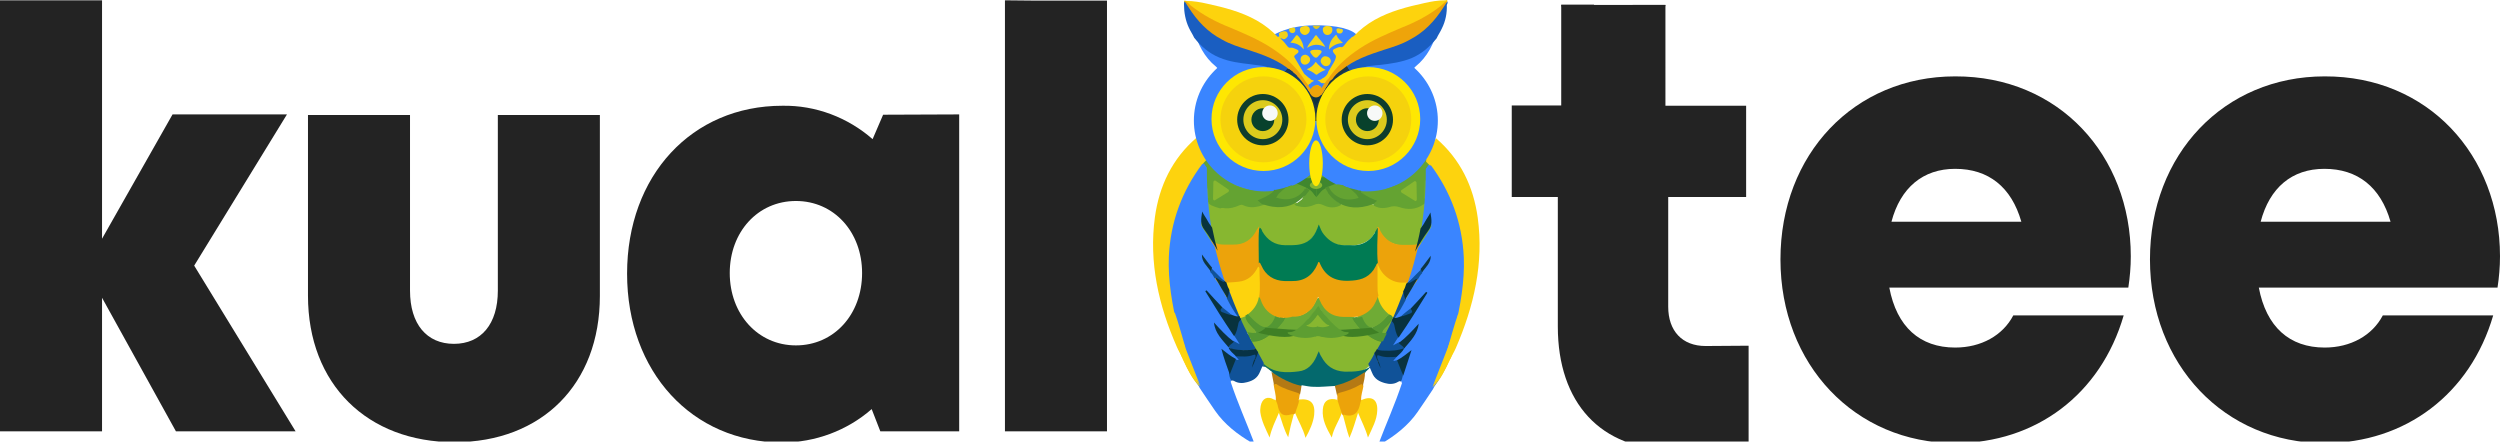
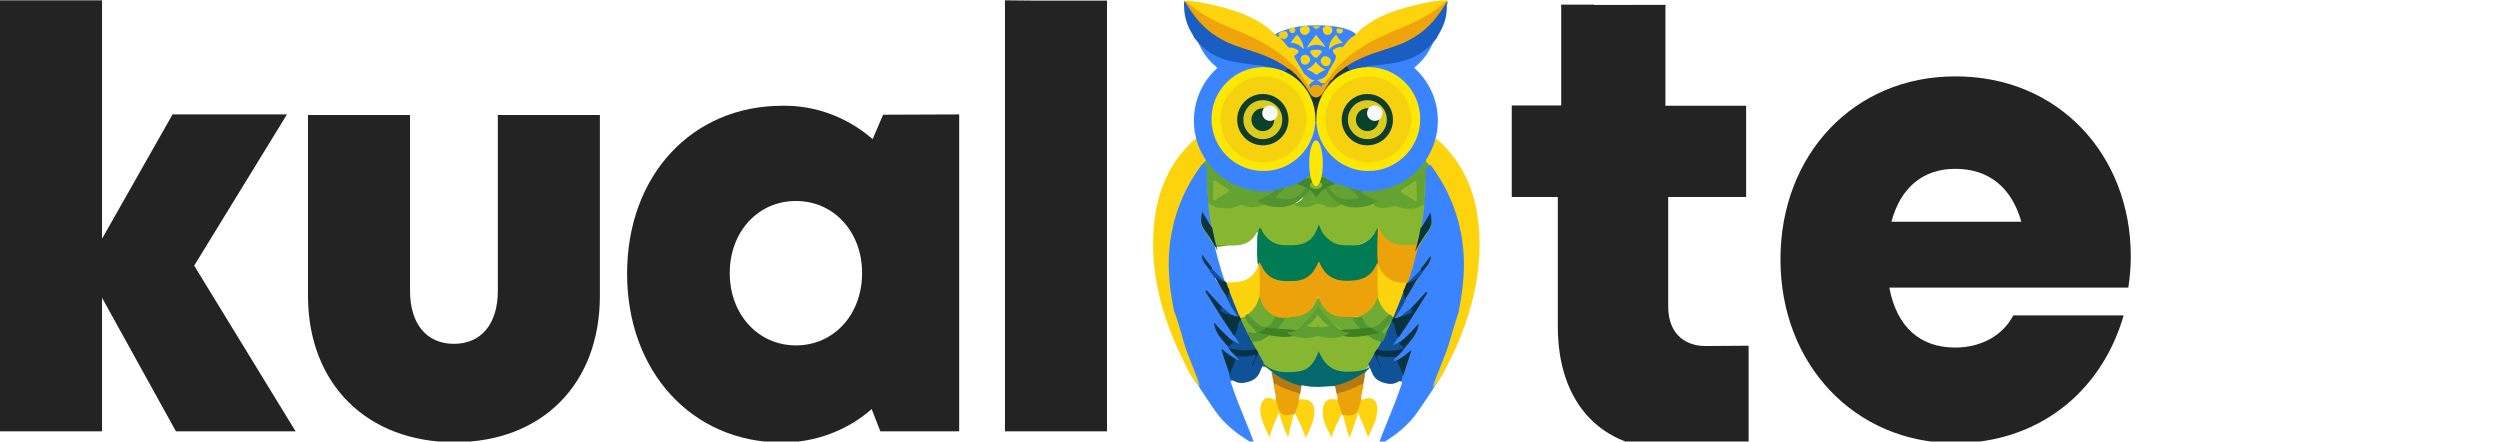
<svg xmlns="http://www.w3.org/2000/svg" version="1.1" id="Layer_1" x="0px" y="0px" viewBox="0 0 808.5 142.8" style="enable-background:new 0 0 808.5 142.8;" xml:space="preserve">
  <style type="text/css">
	.st0{fill:#64A332;}
	.st1{fill:#87B730;}
	.st2{fill:#40872E;}
	.st3{fill:#6DAA35;}
	.st4{fill:#79AF33;}
	.st5{fill:#105298;}
	.st6{fill:#04696D;}
	.st7{fill:#FDD40F;}
	.st8{fill:#ECA30A;}
	.st9{fill:#FDD50E;}
	.st10{fill:#51932F;}
	.st11{fill:#B57914;}
	.st12{fill:#B37914;}
	.st13{fill:#71AD33;}
	.st14{fill:#71AC33;}
	.st15{fill:#68A432;}
	.st16{fill:#62A131;}
	.st17{fill:#ECA30B;}
	.st18{fill:#509530;}
	.st19{fill:#77AE36;}
	.st20{fill:#FDD30D;}
	.st21{fill:#6FAB35;}
	.st22{fill:#007B53;}
	.st23{fill:#71AB33;}
	.st24{fill:#519730;}
	.st25{fill:#539733;}
	.st26{fill:#EDCA1E;}
	.st27{fill:#3A85FF;}
	.st28{fill:#FDD30E;}
	.st29{fill:#08343D;}
	.st30{fill:#08323E;}
	.st31{fill:#073245;}
	.st32{fill:#0B323F;}
	.st33{fill:#0A3340;}
	.st34{fill:#09323F;}
	.st35{fill:#0E3640;}
	.st36{fill:#1F3742;}
	.st37{fill:#1A5EC1;}
	.st38{fill:#EEA40A;}
	.st39{fill:#113C65;}
	.st40{fill:#0F3340;}
	.st41{fill:#FEE702;}
	.st42{fill:#F5D20D;}
	.st43{fill:#FAD110;}
	.st44{fill:#F8D714;}
	.st45{fill:#F6D619;}
	.st46{fill:#F3D416;}
	.st47{fill:#F5D915;}
	.st48{fill:#F6D612;}
	.st49{fill:#F8D514;}
	.st50{fill:#F9D515;}
	.st51{fill:#F7D612;}
	.st52{fill:#F8D617;}
	.st53{fill:#EFD11B;}
	.st54{fill:#DEB61A;}
	.st55{fill:#ECD417;}
	.st56{fill:#EFD618;}
	.st57{fill:#DBC521;}
	.st58{fill:#EDA30C;}
	.st59{fill:#3F8025;}
	.st60{fill:#5D9E32;}
	.st61{fill:#519231;}
	.st62{fill:#0E3D2D;}
	.st63{fill:#DCCB1C;}
	.st64{fill:#08412C;}
	.st65{fill:#F7F9F8;}
	.st66{fill:#232323;}
</style>
  <g>
    <polygon class="st0" points="434.6,65.7 433.8,66.2 432.6,66.2 432.6,65.4 434.8,65.4  " />
    <path class="st1" d="M437.7,68.4l4.7-3.3l1.4,0.9c0,0,0.3,0.3,0.5,0.4c0.3,0.1-0.9,0.7-0.9,0.7L437.7,68.4z" />
    <polygon class="st0" points="417.8,58.7 419.6,61.3 416.8,62 415.9,60.8 415.9,59  " />
    <polyline class="st0" points="420.9,60.8 421,60.8 422.9,59.6 430.6,60 430.8,62 427.1,64.6 422,63.3  " />
    <polygon class="st0" points="429.2,64.6 427.1,62.8 424.2,60.8 421.6,64.6 422.5,65.7  " />
    <polygon class="st0" points="433,56.1 433.3,62.5 413.9,60 420.3,55.6 420.8,50.7 428.8,51  " />
    <g>
      <path class="st2" d="M418.4,59.1c0,0,4.7,1.4,5.9,3c1.2,1.6,1.4,1.7,1.4,1.7V57h-5L418.4,59.1z" />
      <path class="st2" d="M433,59.1c0,0-4.7,1.4-5.9,3c-1.2,1.4-1.4,1.7-1.4,1.7V57h5L433,59.1z" />
      <ellipse class="st1" cx="425.6" cy="59.9" rx="2" ry="1.2" />
    </g>
    <polygon class="st1" points="441.5,69.3 440.6,66.5 434.6,65.7 433.5,66.3 437.9,69.3  " />
    <polyline class="st1" points="423.7,111.8 437.3,111.1 436.7,105.5 429.2,102.5 422.2,103.1 417.1,106.5 417.5,111.8 423.3,111.8     " />
-     <polygon class="st3" points="417.4,104.8 422.2,103.1 432.9,104.6 435.5,106.5 432.9,107.4 420.1,107.1 417.6,106.7  " />
    <polygon class="st4" points="405.9,105.6 403,107.1 403.8,108.5 406.1,108.5 406.2,106.9  " />
    <path class="st0" d="M386.6,47.7c0,0-5.1,9.6-1.2,25.6c4.1,16,27.5-2.4,27.5-2.4L386.6,47.7z" />
    <path class="st0" d="M462.9,46.9l-22.2,19.7c0.4-0.1,0.8-0.3,1.2-0.4c0.5-0.1,1.1-0.4,1.6-0.4c0.1,0,0.3,0,0.3,0.1   c0.1,0,0.4,0.1,0.4,0.3c0.1,0.3,0,0.4-0.3,0.5c-0.5,0.4-1.1,0.7-1.7,0.8c-0.7,0.1-1.2,0.1-1.8,0.1c-0.3,0-0.4-0.3-0.4-0.4l-3.3,2.9   c0,0,23.4,18.3,27.5,2.4C468.2,56.5,462.9,46.9,462.9,46.9z" />
    <path class="st5" d="M410.9,118.5c-0.8-0.7-1.6-1.3-2.2-2c-0.4,0.4-1.1,0.9-0.8,1.6c0.3,0.7,1.1,0.4,1.6,0.4   C409.9,118.5,410.4,118.5,410.9,118.5z" />
    <path class="st1" d="M408.7,117.7c-0.8-0.8-1.6-1.6-2.5-2.5c-1.6-0.4-2.4-1.7-2.9-3.2c-0.5-0.7-1.1-1.3-1.6-2   c-0.1-0.1-0.1-0.3-0.1-0.4c0.4-0.8,0.9-0.5,1.4-0.4c2.4,0.7,4.5,0,6.4-1.2c0.7-0.3,1.3,0,2,0.1c1.8,0.1,3.5,0.1,5.3,0   c1.7,0.4,3.3,1.2,5.1,1.2c1.2,0,2.2-0.1,3.2-0.7c0.7-0.3,1.2-0.4,1.8-0.1c2.5,1.3,5,0.8,7.5-0.3c0.1,0,0.3-0.1,0.4-0.1   c2.6,0.4,5.4,0.1,8,0.1c2.1,1.1,4.3,2.1,6.8,1.3c0.4-0.1,0.9-0.1,1.1,0.5c-0.3,0.4-0.5,0.8-0.8,1.1c-0.3,1.3-0.9,2.5-2.4,2.9   c-0.8,0.8-1.6,1.6-2.4,2.4c0,1.4-1.3,1.4-2.2,2l0,0c-1.8,1.7-4.1,2.6-6.7,2.4c-1.6-0.1-3.2,0.3-4.6-0.3c-2.5-0.8-4.2-2.6-5.5-5   c-0.9,1.7-2,3.2-3.5,4.2c-1.2,0.7-2.2,1.2-3.7,1.1c-0.9,0-2-0.1-2.9,0c-3,0.4-5.3-0.9-7.5-2.8C408.8,118,408.8,117.8,408.7,117.7z" />
    <path class="st6" d="M408.7,117.7c3.3,3,7.4,2.9,11.3,2.4c2.8-0.3,4.6-2.2,5.8-4.9c0.1-0.4,0.4-0.9,0.7-1.6   c0.3,0.7,0.5,1.3,0.8,1.7c1.6,3,3.9,4.7,7.6,4.9c3,0,5.9,0,8.4-1.7c-0.4,0.7-1.1,1.2-1.6,1.7c-0.4,0.8-0.9,1.4-1.7,1.8   c-2,1.2-4.1,2.1-6.3,2.8c-0.5,0.1-1.2,0.3-1.7,0c-2.4,0.1-4.7,0.4-7.1,0.3c-1.3,0-2.5-0.3-3.8-0.5c-0.4,0.3-0.8,0.4-1.3,0.3   c-2.6-0.7-5.1-1.8-7.4-3.4c-0.4-0.3-0.8-0.8-1.1-1.3c-0.8-0.5-1.3-1.4-2.4-1.7C408.4,118.3,408.7,118,408.7,117.7z" />
    <path class="st7" d="M418.4,134c-0.7,2.5-1.3,4.9-1.8,7.4c-1.4-2.5-2-5.1-3-7.9c-1.2,2.8-2.4,5.1-3,8c-1.3-2.8-2.6-5.3-3-8.1   c-0.1-0.7,0-1.4,0.1-2.1c0.5-2.5,2.2-3.3,4.3-2.1c0.3,0.1,0.4,0.1,0.7,0.3c0.9,0.3,1.1,0.9,1.2,1.7c0.7,2.4,1.1,2.6,3.5,2.4   C417.9,133.5,418.4,133.3,418.4,134z" />
    <path class="st7" d="M440.2,129.4c0.1,0,0.1,0,0.3-0.1c3.2-1.4,5.1,0,4.9,3.5c-0.1,3-1.6,5.6-3,8.7c-0.8-2.9-2.1-5.3-3.2-8   c-0.9,2.8-1.6,5.4-2.8,8.1c-0.9-2.5-1.4-5-2.1-7.4c-0.3-0.8,0.4-0.8,0.8-0.8c2.8,0.1,3-0.1,3.9-2.9   C439.4,130.2,439.4,129.4,440.2,129.4z" />
    <path class="st8" d="M440.2,129.4c-0.3,0.8-0.4,1.7-0.7,2.5c-0.7,2-2.1,2.8-4.2,2.4c-0.3-0.1-0.7-0.4-0.9,0.1   c-0.1-0.1-0.4-0.4-0.5-0.7c-1.3-1.1-2-2.9-1.4-4.3c0-0.4,0-0.9,0-1.3c-0.3-0.8,0.1-1.3,0.9-1.6c2.1-0.7,4.2-1.4,6.3-2.4   c0.9-0.4,1.2-0.1,1.2,0.9C440.7,126.4,440.1,127.8,440.2,129.4z" />
    <path class="st8" d="M418.4,134c-0.3-0.1-0.5-0.1-0.8,0c-2.5,0.8-3.7,0-4.3-2.4c-0.1-0.8-0.4-1.4-0.7-2.2c0.1-1.7-0.5-3.3-0.7-5   c0.1-0.8,0.8-0.7,1.3-0.5c2.1,1.2,4.2,1.8,6.4,2.6c0.5,0.1,0.9,0.5,0.7,1.2c-0.1,0.5-0.1,1.1-0.3,1.6c0.7,1.4,0.1,3.4-1.2,4.5   C418.8,133.7,418.5,133.9,418.4,134z" />
    <path class="st7" d="M418.9,133.7c0.3-1.6,1.2-2.9,1.2-4.5c3.8-0.4,5.3,1.2,4.9,5c-0.3,2.5-1.4,4.9-2.8,7.4   C421.4,138.6,419.9,136.2,418.9,133.7z" />
    <path class="st9" d="M432.5,129.3c0.5,1.4,0.9,2.9,1.4,4.3c-0.9,2.6-2.6,4.9-3.2,7.9c-1.7-3-3.2-5.8-2.9-9.1   C428,129.6,429.8,128.5,432.5,129.3z" />
    <path class="st10" d="M453.2,107.1c-0.5,0.9-1.2,1.8-1.7,2.8c-0.1,0.1-0.4,0.4-0.5,0.5c-0.8-0.3-1.3,0.3-2.1,0.3   c-2.1,0.1-3.9-0.4-5.6-1.7c-0.1-0.9,0.8-0.9,1.3-1.3c-0.3-0.5-1.1-0.8-0.9-1.6c1.7-1.6,3.7-2.8,5.4-4.3c0.1-0.1,0.4-0.1,0.7-0.1   s0.5,0.1,0.8,0.4c0.5,0.8,0.3,1.6-0.1,2.2c-0.7,1.1-1.6,1.8-2.4,2.8c1.4,0.3,2.6,0.1,3.9-0.3C452.2,106.7,452.7,106.4,453.2,107.1z   " />
    <path class="st11" d="M440.7,124.9c-0.1-0.5-0.1-0.9-0.8-0.5c-2,1.2-4.2,2-6.6,2.6c-0.5,0.1-0.9,0.4-0.9,0.9   c-0.3-1.1-0.4-2.1-0.7-3c0.1-0.1,0.4-0.3,0.5-0.3c3.4-0.8,6.4-2.4,9.2-4.3C441.5,121.9,441.1,123.3,440.7,124.9z" />
    <path class="st12" d="M420.4,127.7c-0.1-0.5-0.5-0.5-0.9-0.7c-2.2-0.7-4.3-1.3-6.3-2.5c-0.3-0.3-0.7-0.5-1.2-0.1   c-0.3-1.3-0.5-2.8-0.8-4.1c3,2,6,3.7,9.7,4.5C420.8,125.7,420.6,126.8,420.4,127.7z" />
    <path class="st0" d="M382.8,51.9c2.8,2.8,6.2,4.7,9.7,6.3c-0.4,1.7-1.8,2.6-2.8,3.9c-0.4,0.5-1.1,0.9-1.4,2c2.8-1.7,5,0.3,7.4,0.3   c2.2,0.1,4.5-0.3,6.3-1.6c0.4-0.3,0.8-0.5,0.7-1.1c-0.1-0.7-0.7-0.5-1.1-0.7c-0.4-0.1-0.9-0.1-0.9-0.8c3.9,0.1,7.8-0.1,11.6-1.2   c0.4,0.4,1.2,0.4,1.6,0.8c0.3,1.6-1.1,2.2-1.8,3c-0.7,0.8-1.7,1.4-2.8,1.6c-0.8,0.1-0.9,0.4-0.4,1.1c0.3,0.3,0.4,0.7,0.3,1.1   c-1.7,1.4-3.7,1.4-5.6,1.1c-1.2-0.3-2.2-0.3-3.4,0.1c-2.8,1.1-5.4,0.8-7.9-0.9c-0.7-0.4-1.3-0.4-2-0.1c-0.9,0.5-2,0.7-3,0.5   c-0.9-0.1-1.8,0-2.8,0.4c-1.2-0.9-0.8-2.2-1.2-3.4c0.7-3.7-0.5-7.4-0.5-10.9C382.4,52.8,382.4,52.3,382.8,51.9z" />
    <path class="st0" d="M469.5,52.7c-2.6,2.1-5.5,3.9-8.7,5.4c-0.3,1.2,0.5,2,1.2,2.8c0.8,0.9,1.6,1.6,2.4,2.5c-1.6-0.4-3-0.4-4.5,0.1   c-1.6,0.7-3.2,0.8-4.7,0.5c-1.6-0.1-3.3-0.4-4.6-1.6c-0.3-0.3-0.7-0.7-0.5-1.1c0.1-0.5,0.7-0.4,1.1-0.5c0.5-0.1,1.2,0,1.2-0.8   c-3.8,0-7.6,0.1-11.3-0.9c-0.1-0.1-0.3-0.1-0.4,0c-0.3,0.1-0.5,0.4-0.9,0.5c-1.1,0.3-0.9,0.9-0.4,1.6c0.9,1.1,1.8,2.4,3.2,2.9   c1.2,0.4,2,0.9,1.6,2.1l0,0c0.1,0.1,0.1,0.3,0.1,0.4c0,0.1,0,0.3-0.1,0.3c0.3,0.4,0.8,0.7,1.3,0.8c1.4,0.4,3,0.5,4.5,0   c0.7-0.3,1.3-0.3,2.1-0.1c3,1.1,6,1.1,8.8-0.8c0.5-0.3,1.1-0.7,1.6-0.4c1.8,0.9,3.8,0.7,5.8,0.7c0.3-0.3,0.3-0.8,0.3-1.1   c0.4-3.2,1.1-6.3,1.3-9.5C469.8,55.3,470.3,53.8,469.5,52.7z" />
    <path class="st13" d="M400.8,60.2c0.5,0.3,1.1,0.3,1.6,0.3c0.7,0,1.1,0.4,1.2,0.9c0.3,0.5-0.1,0.9-0.4,1.2c-2,2.2-4.6,2.5-7.2,2.5   c-1.3,0-2.6-0.4-3.9-0.8c-0.9-0.3-1.8-0.5-2.6,0.3c-0.4,0.4-1.2,0.3-1.7,0c-0.4-0.1-0.7-0.5-0.1-0.8c2-1.3,3-3.4,4.6-5   c0.1-0.1,0.3-0.3,0.4-0.3C395.2,59.1,397.9,59.8,400.8,60.2z" />
    <path class="st14" d="M460.8,58.1c1.2,2,2.9,3.7,4.6,5.3c0.1,0.1,0.5,0.3,0.4,0.7c-0.1,0.1-0.4,0.3-0.5,0.3c-0.4,0-0.8,0.1-1.1-0.1   c-1.7-0.7-3.2-0.3-4.9,0.3c-2.8,0.9-5.5,0.4-8.1-0.7c-0.9-0.4-1.6-1.2-2-2.1s0.3-1.2,1.1-1.3c0.7-0.1,1.3,0.1,2-0.3   C455.2,59.8,458.1,59,460.8,58.1z" />
    <path class="st15" d="M425.2,57.3c-1.4,0.4-2.8,0.5-4.3,0.1c-1.7-0.4-1.7-0.4-0.7-1.8c0.9-0.8,1.8-1.4,2.8-2.2   c0.4-0.4,0.9-0.7,0.9-1.3C424.2,53.8,424.6,55.7,425.2,57.3z" />
    <path class="st16" d="M433,56.1c0.1,0.9-0.7,0.8-1.1,0.9c-1.6,0.4-3.2,0.3-4.7,0.3c1.1-2,1.3-4.1,1.6-6.3c-0.4,1.7,0.5,2.6,2,3.4   C431.5,54.8,432.3,55.6,433,56.1z" />
    <path class="st2" d="M440.7,59.2c-1.1,0.5-1.7,0-2.2-0.8c0.8,0.3,1.7,0.5,2.5,0.8C440.9,59.2,440.9,59.2,440.7,59.2z" />
    <path class="st1" d="M433.8,66.2c1.6,0.1,3,1.1,4.6,1.1c2,0.1,3.8-0.4,5.5-1.1c1.6,1.2,3.4,1.3,5.3,0.8c1.2-0.4,2.2-0.4,3.4,0   c2.6,0.9,5.3,0.8,7.6-0.8c0.9-0.7,1.7-0.9,2.8-0.3c1.2,0.8,2.6,0.5,3.9,0.4c0.7,0,1.1,0,1.1,0.7c0,2.2-0.5,4.3-0.9,6.4   c-1.2-0.1-1.3-0.1-1.4-1.6c-0.3,3.5-3.8,7.2-7.6,7.6c-2.2,0.3-4.5,0.4-6.7-0.3c-2.4-0.7-4.2-2-5.4-4.2c-0.1-0.3-0.3-0.5-0.5-0.5   c-0.3,0.1-0.5,0.3-0.7,0.5c-1.4,3-4.1,4.2-7.2,4.5c-1.7,0.1-3.5,0.1-5.3-0.3c-2.8-0.8-4.6-2.5-5.8-5c-0.1-0.3-0.1-0.4-0.1-0.7   c0-0.1,0-0.4,0-0.4c-0.3,1.8-1.3,3.2-2.6,4.5c-1.4,1.3-3.2,2-5,2c-1.6,0.1-3.3,0.1-4.9-0.1c-2.5-0.4-4.3-1.8-5.9-3.8   c-0.3-0.4-0.4-0.9-0.9-1.2c-0.3,0-0.4,0.1-0.5,0.4c-1.4,3.2-3.9,4.5-7.4,4.6c-1.1,0-2.1,0-3.2,0c-3.9,0-6.6-2-8.4-5.3   c-0.5-0.9-0.8-1.7-2-0.9c-0.1,0.1-0.4,0-0.5-0.1c-1.2-0.9-0.9-2.4-1.2-3.7c-0.1-0.8-0.5-1.6,0.3-2.2c0-1.1,0.5-1.3,1.4-1.1   c1.6,0.4,3.2,0.3,4.6-0.5c0.7-0.3,1.1-0.3,1.7,0.1c2.9,2.1,5.9,2.1,8.9,0.7c0.4-0.1,0.7-0.3,1.1-0.1c2.4,1.2,4.6,0.7,7-0.1   c0.4-0.4,0.8-0.4,1.3-0.3c2.4,1.1,4.7,0.5,7.1-0.3c0.4-0.1,0.8-0.3,1.3-0.3c1.8,0.8,3.8,0.9,5.6,0c1.4-0.7,2.6-0.8,4.1,0   c1.1,0.5,2.4,0.8,3.7,0.4C432.6,66.1,433.3,66.1,433.8,66.2z" />
    <path class="st17" d="M445.5,73.4c0.7,0.1,0.7,0.8,0.9,1.3c1.6,2.9,3.9,4.5,7.4,4.5c0.8,0,1.4,0,2.2,0c4.9,0,7.8-2.1,9.2-6.7   c0-0.3,0.1-0.4,0.3-0.8c0.7,0.7,1.2,1.3,1.7,2c-0.1,1.2-0.4,2.4-0.5,3.7c-0.1,0.1-0.1,0.4-0.1,0.5c0.8,3.5-0.7,6.4-2.1,9.5   c-0.1,0.4-0.3,0.9-0.7,1.2c-1.8,2.5-4.2,3.7-7.4,3.5c-1.6-0.1-3.2,0.1-4.7-0.3c-2.5-0.7-4.5-2.1-5.6-4.3c-0.4-0.7-0.7-1.4-1.1-2.1   C444.8,81.2,444.3,77.2,445.5,73.4z" />
    <path class="st18" d="M408.3,107.3L408.3,107.3c0-0.3,0-0.5,0.1-0.5l0,0c-0.1-0.3-0.1-0.5,0.1-0.5c0.1-0.1,0.3-0.1,0.5-0.3   c-0.1-0.3-0.3-0.4-0.4-0.5c-1.7-0.8-3.2-1.8-4.3-3.3c-0.3-0.4-0.8-0.5-1.2-0.4c-0.3,0.1-0.5,0.3-0.7,0.5c-0.5,1.4,0.5,2.2,1.2,3.2   c0.4,0.5,1.1,0.8,1.2,1.6c-1.4,0-2.6-0.3-3.8-0.8c-0.7-0.3-1.2-0.5-1.8-0.1c-0.1,0.1-0.1,0.3,0,0.4c0.9,1.2,1.8,2.2,2.6,3.4   c0.4-0.1,0.7,0.1,1.1,0.1c2.5,0.8,4.7,0.4,6.8-1.2C409.6,107.8,408.7,107.7,408.3,107.3z M406.3,107.6c-0.1,0.3-0.4,0.3-0.7,0.4   c-0.1,0-0.1,0-0.3,0.1v1.7c0,0.3-0.3,0.4-0.5,0.4c-0.3,0-0.4-0.3-0.4-0.5v-1.4c-0.1,0-0.3,0-0.5,0c-0.3,0-0.5-0.1-0.8-0.3   c-0.3-0.1-0.3-0.4-0.3-0.5c0.1-0.3,0.4-0.3,0.5-0.3s0.1,0.1,0.3,0.1h0.1l0,0l0,0h0.1h0.1h0.1l0,0c0-0.3,0.3-0.4,0.5-0.4   c0.1,0,0.3,0.1,0.3,0.3h0.1l0,0l0,0c0.1-0.3,0.4-0.3,0.7-0.1C406.5,107.1,406.5,107.4,406.3,107.6z" />
    <path class="st19" d="M454.8,105.1c-0.3,0.1-0.4,0.4-0.5,0.7c-0.4,0.4-0.7,0.8-1.1,1.2c-2.1,0.8-4.3,1.2-6.7,0.5   c1.1-1.3,2.4-2.1,3.2-3.5c0.3-0.5,0.8-1.1,0.5-1.7c0.4-0.4,0.8-0.4,1.3-0.1c1.2,0.4,2.4,0.5,3.5,0.3c0.5-0.1,0.9,0,1.2,0.5   C455.7,103.6,455.2,104.4,454.8,105.1z" />
    <path class="st20" d="M456.1,102.8c-2.1,0.4-4.1,0.4-6-0.5c-0.1-0.1-0.3-0.3-0.5-0.3c-2.2-0.3-3.2-2-3.9-3.8   c-0.3-0.8-0.7-1.6-0.8-2.4c-0.3-3.4-0.3-6.8,0.1-10.2c0.1-0.3,0.3-0.4,0.5-0.4c1.4,4.3,5.1,6.3,8.1,6.2c1.7-0.1,3.4,0.3,5.1-0.3   c1.8-0.5,3.3-1.4,4.3-3c0.4,0.9-0.4,1.6-0.7,2.4c-0.1,0.5-0.4,1.1-0.5,1.4c-1.3,2.5-2.6,5-3.8,7.5c-0.3,0.3-0.5,0.7-0.5,1.1   C457.3,101.1,456.6,101.9,456.1,102.8z" />
    <path class="st21" d="M445.6,96c0.5,2.5,2,4.5,3.9,5.9c-0.4,0.1-0.8,0.3-1.1,0.7c-1.2,1.7-3,2.8-4.9,3.5c-0.3,0-0.5,0-0.8,0   c-1.8-0.4-2.9-1.7-3.8-3.3c0-0.5,0.5-0.9,0.9-1.1c2.2-0.9,3.5-2.6,4.5-4.9C444.8,96.5,444.9,95.9,445.6,96z" />
    <path class="st0" d="M418.7,66.2c0.8-0.7,2.2-0.7,2.5-2c1.3-0.7,2.6-1.4,4.1-0.8c1.1,1.2,1.1,1.2,2-0.1c0.5-0.8,1.1-1.6,2.1-1.8   c1.1,2,2.6,3.4,4.5,4.7c-2,1.2-4.1,1.1-6,0.1c-1.1-0.5-2-0.5-3,0C422.7,67.2,420.6,67.2,418.7,66.2z" />
    <path class="st0" d="M435.2,58.4c0.8,1.6,2.5,2.6,3.5,3.9c0.1,0.1,0.3,0.3,0.4,0.4c0.4,0.5,1.6,1.1,1.2,1.6   c-0.4,0.8-1.4,0.4-2.4,0.3c-1.3-0.3-2.6-0.5-4.1-0.5c-0.3,0-0.8,0-0.8-0.3c-0.3-1.6-1.6-2.2-2.4-3.3   C432.1,59.4,433.5,58.7,435.2,58.4z" />
    <path class="st0" d="M425.2,63.3c-1.3,0.5-2.6,0.9-4.1,0.8c0.7-0.9,1.3-1.8,2-2.8C424.2,61.7,424.7,62.6,425.2,63.3z" />
    <path class="st22" d="M445.6,85.1c-0.1,0.1-0.1,0.1-0.3,0.3c-0.8,4.1-3.5,6.4-7.8,6.4c-1.6,0-3.3,0.3-4.7-0.1   c-2.9-0.7-4.9-2.4-6.3-5.1c-0.7,1.1-1.3,1.8-2.1,2.8c-1.7,1.7-3.7,2.5-6,2.5c-1.2,0-2.4,0.1-3.5,0c-3.3-0.4-5.9-1.7-7.1-5   c-0.3-0.7-0.8-1.2-1.1-1.8c-0.3-2.9-0.1-5.8-0.1-8.5c0-1.1,0.5-2,0.8-3c0.5,0.3,0.7,0.8,0.8,1.2c1.7,2.9,4.1,4.5,7.5,4.5   c0.7,0,1.3,0,2,0c4.5,0,7-1.7,8.5-5.9c0.1-0.3,0.1-0.4,0.3-0.8c0.5,1.2,0.9,2.4,1.7,3.3c1.7,2.1,3.8,3.4,6.6,3.4c0.7,0,1.3,0,2,0   c3.9,0.3,6.8-1.6,8.4-5.1c0.1-0.3,0.3-0.4,0.4-0.5C445.5,77.2,445.2,81.2,445.6,85.1z" />
-     <path class="st17" d="M407.2,73.3c-0.3,3.9-0.1,7.9-0.1,11.8c0.3,0.4,0.1,0.9,0.1,1.3c-1.3,3.4-4.2,5.4-7.9,5.4c-1.4,0-3,0.1-4.6,0   c-2.2-0.1-3.9-1.3-5.4-3c-0.3-0.3-0.3-0.5-0.3-0.8c0.1-0.9-0.5-1.6-0.8-2.2c-1.1-2.5-1.6-5.1-2.1-7.8c-0.4-1.6-0.7-3.2-0.7-4.7   c0.8-0.4,1.2-1.2,1.8-1.8c0.5,2.2,1.4,4.1,3.2,5.5c1.6,1.3,3.3,2.1,5.4,2.1c0.9,0,2,0,2.9,0c3.7,0.1,6.2-1.6,7.8-4.9   C406.9,73.8,406.9,73.4,407.2,73.3z" />
    <path class="st20" d="M394.5,99.3c-1.7-3.3-3.5-6.4-5-10c-0.1-0.3-0.5-0.5-0.1-0.9c0.1,0,0.3,0,0.4,0.1c2.9,3.4,7,3,10.8,2.6   c3-0.3,5-2.2,6.3-4.9c1.1,0.1,1.1,1.1,1.1,1.8c0.1,2.6,0.1,5.4,0,8c-0.5,1.1-0.5,2.2-1.2,3.2c-0.9,1.3-1.7,2.5-3.4,2.8   c-0.1,0.1-0.4,0.3-0.5,0.3c-0.8,1.4-2.2,1.4-3.5,1.3c-0.7,0-1.4-0.3-2.1-0.4c-1.3-0.7-2-1.6-1.8-2.9   C394.9,100,394.8,99.6,394.5,99.3z" />
    <path class="st3" d="M418.7,106.7c-1.1,0-2.2,0-3.3,0c-0.8-0.1-1.4-0.3-2.2,0c-0.1,0-0.4,0-0.5,0c-0.3-0.5,0-0.9,0.4-1.3   c0.8-0.9,1.4-1.8,2.2-2.9c0.9-0.4,2-0.3,3-0.3c3.4,0.1,5.5-1.7,7.1-4.6c0.3-0.5,0.4-1.3,1.2-1.3s0.9,0.8,1.2,1.3   c1.3,2.9,3.7,4.5,6.8,4.6c1.2,0,2.2-0.3,3.4,0.3c0.7,1.1,1.3,2,2.1,3c0.3,0.4,0.5,0.8,0.3,1.2c-2,0-4.1,0-6,0   c-0.9-0.5-1.7-1.1-2.6-1.6c-2-1.2-3.3-2.9-4.6-4.7c-0.3-0.4-0.7-1.3-1.3-0.4C423.8,102.7,421.6,105,418.7,106.7z" />
    <path class="st23" d="M403.2,101.9c2-1.4,3.5-3.3,3.9-5.8c0.7-0.1,1.1,0.4,1.2,0.9c0.8,2.2,2.2,3.8,4.5,4.7   c0.4,0.1,0.8,0.4,0.8,1.1c-0.3,0.4-0.7,0.5-1.1,0.4c-0.1-0.1,0,0-0.1,0c0,0,0,0,0,0.1c0,1.4-0.9,2.4-2.9,2.9c-0.1,0-0.4,0-0.5,0   c-2-0.7-3.5-1.8-4.9-3.4C403.8,102.5,403.7,102.1,403.2,101.9z" />
    <path class="st4" d="M398.6,105.6c-0.5-0.9-1.2-1.8-1.7-2.8c2,0,3.9,0.5,5.8-0.5c0.3,1.7,1.6,2.8,2.6,3.9c0.3,0.3,0.9,0.5,0.7,1.1   c-0.1,0.5-0.8,0.3-1.2,0.3c-2,0.1-3.8-0.8-5.6-1.4C399,105.9,398.7,105.7,398.6,105.6z" />
    <path class="st24" d="M440.2,106.7c-0.7-0.8-1.3-1.6-2-2.5c-0.3-0.4-0.7-0.8-0.3-1.3c0.4-0.5,0.9-0.5,1.3-0.1   c1.6,0.8,2.2,2.4,3.7,3.3C442.1,106.3,441.1,106.5,440.2,106.7z" />
    <path class="st25" d="M412.4,103.1c0.4-0.1,0.8-0.3,1.2-0.3c0.5-0.5,1.1-0.5,1.6,0.1c0.3,0.5,0,0.8-0.3,1.2   c-0.8,0.9-1.4,1.7-2.2,2.6c-1.1,0-2.1-0.3-3-0.5C410.5,105.1,411.8,104.6,412.4,103.1L412.4,103.1z" />
    <path class="st17" d="M415.1,102.8c-0.5,0-1.1-0.1-1.6-0.1c-2.9-0.9-4.9-2.9-5.8-5.8c-0.1-0.3-0.3-0.7-0.5-0.8   c0.5-3,0.1-6.2,0.1-9.3c0-0.3-0.3-0.4-0.4-0.7c0.1-0.4,0.1-0.8,0.3-1.2c0.5,0.1,0.5,0.7,0.7,0.9c1.4,3.3,4.1,5,7.6,5.1   c0.8,0,1.4,0,2.2,0c4.1,0.1,6.8-1.8,8.4-5.5c0.1-0.3,0.1-0.4,0.3-0.7c0.1,0.1,0.3,0.1,0.3,0.1c1.7,4.3,4.7,6.2,9.5,6   c3.3-0.1,6-0.7,8-3.5c0.5-0.8,0.9-1.6,1.3-2.4c0,2.6,0,5.1,0,7.8c0,0.9,0,1.8,0.3,2.9c-0.4,0.9-0.7,1.7-1.2,2.6   c-1.1,2.2-3,3.4-5.3,4.2c-0.4,0-0.9,0.1-1.3,0.1c-1.1,0-2.2,0-3.3,0c-3.8,0-6.4-1.8-7.9-5.4c-0.1-0.3-0.3-0.5-0.5-1.1   c-0.7,1.4-1.2,2.8-2.1,3.8c-1.7,1.7-3.7,2.8-6.2,2.6C417.1,102.7,416,102.8,415.1,102.8z" />
    <g>
      <path class="st26" d="M383.7,115.1c-0.3,0.4-0.5,0.9-1.2,0.7c1.4,3.3,2.9,6.7,5.5,9.3c0-0.3,0-0.5-0.1-0.7    C386.5,121.2,385.2,118.1,383.7,115.1z" />
      <g>
        <path class="st27" d="M398.2,120.8c-0.8-1.4-0.8-2.9-1.4-4.3c-0.3-0.7-0.5-1.4-0.8-2.2c1.1,0.9,2.1,1.8,3.5,2.2     c0.5,0.3,1.1,0.4,1.4-0.1c0.4-0.5-0.1-0.9-0.5-1.2c-0.1-0.1-0.3-0.3-0.3-0.4c-0.7-1.1-2-1.3-2.4-2.5c0-0.1-0.1-0.3-0.3-0.3     c-1.3-2.1-2.9-3.9-4.2-5.9c1.7,1.6,3.3,3.5,5.4,4.9c0.7,0.4,1.4,1.4,2.2,0.7s-0.3-1.4-0.7-2.2c-0.1-0.3-0.4-0.7-0.7-0.9     c-1.3-2-2.5-4.1-3.9-5.9c-1.2-1.7-2.1-3.7-3.3-5.1c0.7,0.8,1.6,1.6,2.5,2.4c0.9,1.1,2.2,1.7,3.2,2.8c0.7,0.3,1.3,0.7,2.1,0.1     c0.4-0.5,0.1-1.1-0.1-1.4c-0.9-1.6-2-3.2-2.8-4.7c-0.7-0.9-1.1-2-1.6-3c-0.7-1.2-1.6-2.4-2.4-3.5c-0.3-0.8-0.8-1.6-1.3-2.4     c-0.4-0.5-0.8-1.2-1.2-1.7c0.3,0.4,0.7,0.8,0.9,1.2c1.2,1.7,3,2.8,4.2,4.5c0.3,0.4,0.7,0.7,1.1,0.9c-0.4-1.1-0.7-2-1.1-3     c-1.1-3.3-2-6.6-2.8-9.9c-1.2-1.8-2.4-3.7-3.5-5.5c-1.1-1.6-1.1-1.8-0.5-3.4c0.9,1.6,2,3,3.2,4.5c-1.3-6.8-1.8-13.7-1.8-20.6     c0-0.3,0-0.4,0-0.7c-0.3-0.4-0.7-0.9-0.9-1.3c-0.7-0.1-1.1,0.3-1.4,0.8c-2,2.6-3.7,5.4-5.1,8.3c-2.5,5.1-4.1,10.6-4.9,16.3     c-0.5,4.3-0.7,8.5-0.3,12.9c0.5,5.5,1.4,10.9,2.8,16.3c0.7,2.8,1.6,5.5,2.6,8.1c0.9,2.4,2,4.7,3.2,7c0.5,1.1,1.2,1.8,1.7,2.9     c1.7,2.5,3.3,5,5,7.4c3,4.3,7.2,7.6,11.7,10.2c0.3,0.1,0.4,0.4,0.9,0.1c-2.5-6.6-5.4-13-7.6-19.7     C398.6,122.3,398.4,121.6,398.2,120.8z" />
        <path class="st28" d="M383.7,115.1c-0.9-3-2-5.9-2.8-8.9c-1.8-7.6-3.2-15.4-2.9-23.1c0.5-11.2,4.2-21.3,10.9-30.2     c0.1-0.1,0.3-0.1,0.3-0.3v-0.1c0.4-0.8,1.6-1.3,1.3-2.2c-0.1-0.8-0.9-1.4-1.4-2.1c-0.8-1.2-1.4-2.4-2.1-3.7     c-7.9,6.8-12.1,15.6-13.5,25.7c-2,14.7,1.2,28.6,7.1,42c0.5,1.2,1.2,2.2,1.7,3.4C383.6,116.2,383.7,115.9,383.7,115.1z" />
        <path class="st5" d="M406.5,113.4c-0.1,0.4-0.3,0.9-0.3,1.3c-0.1-0.4-0.4-0.5-0.9-0.5c-1.7,0.3-3.4,0.3-5.1,0.4     c-0.3,0-0.5,0.3-0.7,0.5c0.4,0.4,0.7,0.8,1.1,1.2c-0.4,0.3-0.8-0.1-1.1-0.1c-0.8,0.1-1.1,0.8-1.3,1.4c-0.4,1.2-0.7,2.4-0.7,3.5     c0.1,0.7,0.3,1.3,0.7,2c0.4-0.1,0.7,0,0.9,0.1c1.3,0.8,2.8,0.8,4.2,0.4c2-0.5,3.4-1.4,4.2-3.4c0.4-0.9,0.8-1.8,1.2-2.8     C408,116,407.2,114.7,406.5,113.4z M406.1,115.6c-0.1,0.5-0.3,0.9-0.5,1.3C405.7,116.6,405.8,116.1,406.1,115.6z" />
        <path class="st5" d="M402.4,105.7c-0.4-0.9-0.9-1.8-1.3-2.9c-0.7,0.4-1.1,1.1-1.2,1.8c-0.3,1.3-0.9,2.6-0.8,3.9     c0.5,0.8,1.1,1.6,1.8,2.8c-0.9-0.5-1.6-0.8-2.1-1.1c-1.4,0.4-1.8,0.7-1.7,1.8c0.9,1.1,2.2,1.4,3.5,1.4c1.1,0,2.2,0,3.3,0     c1.1-0.1,1.7-0.3,2.2-0.7C404.9,110.7,403.6,108.2,402.4,105.7z" />
        <path class="st29" d="M392,73.6c-0.7-0.9-1.3-1.8-1.8-2.8c-0.4-0.7-0.9-1.3-1.4-2.4c-0.4,2.4-0.7,4.1,0.7,5.9     c1.6,2.2,3,4.5,4.3,6.8C393.1,78.8,392.5,76.2,392,73.6z" />
        <path class="st5" d="M397.1,92.9c-0.4,0.7-0.3,1.4-0.4,2.1c-0.1,0.5,0,1.1,0.1,1.6c1.1,2.1,2.1,3.9,3.5,5.8     c0.3,0.1,0.5,0.1,0.7,0.3C399.6,99.4,398.3,96.1,397.1,92.9z" />
        <path class="st30" d="M400.8,102.2c-0.1,0-0.4,0.1-0.5,0.1c-0.7,0.1-1.3-0.3-2-0.5c-0.7-0.4-1.3-0.5-2-1.1     c-0.5-0.4-0.9-0.8-1.1-1.4c-1.7-1.8-3.3-3.5-5-5.4c-0.1,0.1-0.3,0.1-0.4,0.3c3,4.9,6,9.7,9.3,14.5c0.9-1.2,1.1-2.8,1.4-4.1     c0.1-0.5,0.4-0.9,0.8-1.2C401.2,103.1,401.1,102.7,400.8,102.2z" />
        <path class="st31" d="M404.9,118.9c0.8-1.6,1.3-3.2,2-4.9c-0.3-0.4-0.5-0.9-0.8-1.3c-0.5,0.4-1.3,0.5-2.4,0.5     c-2.2,0.1-4.3,0-6.4-0.8c0.5,1.2,1.4,1.8,2.4,2.8c2,0.1,3.8,0.3,5.6-0.4c0.8-0.3,0.8,0.1,0.7,0.8     C405.4,116.5,405.1,117.7,404.9,118.9z" />
        <path class="st32" d="M397.3,112.3c0.3-0.9,1.3-1.1,1.7-1.8c-2.4-1.8-4.3-3.9-6.4-6.2C392.9,107.7,395.3,109.9,397.3,112.3z" />
        <path class="st33" d="M397.7,121.1c0.7-1.7,1.3-3.3,2-5c-1.7-0.9-3.2-2.1-4.7-3.3C395.7,115.6,396.7,118.3,397.7,121.1z" />
        <path class="st34" d="M396.6,91.3c-0.1-0.1-0.3-0.1-0.4-0.3c-0.7-0.3-1.3-0.9-1.8-1.3s-1.1-0.8-1.4,0.1c1.3,2.2,2.6,4.5,3.9,6.6     c0.4-0.9,0.5-1.7,0.7-2.6C397.1,93,396.9,92.2,396.6,91.3z" />
        <path class="st5" d="M392.8,90c0.7-0.4,1.1,0.3,1.6,0.5c0.5,0.3,1.1,0.7,1.7,0.7c-1.3-1.4-2.8-2.9-4.2-4.3     c-0.7,0.1-0.5,0.7-0.5,1.1C392,88.5,392.4,89.2,392.8,90z" />
        <path class="st35" d="M391.5,87.7c0.1-0.4,0.4-0.7,0.5-1.1c-1.2-1.4-2.2-2.9-3.3-4.3C388.6,84.7,390.4,86,391.5,87.7z" />
        <path class="st5" d="M395.3,99.4c-0.9,0.9-0.7,1.4,0.4,1.7c0.8,0.3,1.7,0.7,2.6,0.8C397.4,101,396.3,100.2,395.3,99.4z" />
      </g>
    </g>
    <path class="st28" d="M383.7,115.1l4.3,9.9c0,0-3.5-3.5-6.6-11.4s0.7-0.8,0.7-0.8L383.7,115.1z" />
    <polygon class="st28" points="381.8,108.5 388.2,124.9 385.3,119.9 381.9,111.3  " />
    <path class="st28" d="M380.1,106.1l3.2,8.9v-2.8c0,0-2.6-9.2-3.3-10.9c-0.7-1.7-0.4,6.7-0.4,6.7L380.1,106.1z" />
    <path class="st28" d="M390,51.5c0,0-3.3-4.9-3.8-5.6c-0.5-0.8-1.1,3.4-1.1,3.4l0.7,3.4l3,0.4c0,0,1.1-1.1,1.2-1.2   C390.2,51.7,390,51.5,390,51.5z" />
    <path class="st0" d="M390.4,53.7c0,0,0.1-0.7,0.5-0.8c0,0,2.1,3.2,3.7,4.2c1.6,1.1,1.8,1.7,1.8,1.7l-5.5-2.4L390.4,53.7z" />
    <path class="st0" d="M461.9,50.6c0,0-2.9,3.7-5.1,5.6c-2.2,2,3.4,0.9,3.4,0.9l3.2-0.3L461.9,50.6z" />
    <g>
      <g>
        <path class="st26" d="M467.7,115.3c0.3,0.4,0.5,0.9,1.2,0.7c-1.4,3.3-2.9,6.7-5.5,9.3c0-0.3,0-0.5,0.1-0.7     C464.9,121.6,466.2,118.5,467.7,115.3z" />
        <g>
          <path class="st27" d="M453.2,121.2c0.8-1.4,0.8-2.9,1.4-4.3c0.3-0.7,0.5-1.4,0.8-2.2c-1.1,0.9-2.1,1.8-3.5,2.2      c-0.5,0.3-1.1,0.4-1.4-0.1c-0.4-0.5,0.1-0.9,0.5-1.2c0.1-0.1,0.3-0.3,0.3-0.4c0.7-1.1,2-1.3,2.4-2.5c0-0.1,0.1-0.3,0.3-0.3      c1.3-2.1,2.9-3.9,4.2-5.9c-1.7,1.6-3.3,3.5-5.4,4.9c-0.7,0.4-1.4,1.4-2.2,0.7c-0.8-0.8,0.3-1.4,0.7-2.2c0.1-0.3,0.4-0.7,0.7-0.9      c1.3-2,2.5-4.1,3.9-5.9c1.2-1.7,2.1-3.7,3.3-5.1c-0.7,0.8-1.6,1.6-2.5,2.4c-0.9,1.1-2.2,1.7-3.2,2.8c-0.7,0.3-1.3,0.7-2.1,0.1      c-0.4-0.5-0.1-1.1,0.1-1.4c0.9-1.6,2-3.2,2.8-4.7c0.7-0.9,1.1-2,1.6-3c0.7-1.2,1.6-2.4,2.4-3.5c0.3-0.8,0.8-1.6,1.3-2.4      c0.4-0.5,0.8-1.2,1.2-1.7c-0.3,0.4-0.7,0.8-0.9,1.2c-1.2,1.7-3,2.8-4.2,4.5c-0.3,0.4-0.7,0.7-1.1,0.9c0.4-1.1,0.7-2,1.1-3      c1.1-3.3,2-6.6,2.8-9.9c1.2-1.8,2.4-3.7,3.5-5.5c1.1-1.6,1.1-1.8,0.5-3.4c-0.9,1.6-2,3-3.2,4.5c1.3-6.8,1.8-13.7,1.8-20.6      c0-0.3,0-0.4,0-0.7c0.3-0.4,0.7-0.9,0.9-1.3c0.7-0.1,1.1,0.3,1.4,0.8c2,2.6,3.7,5.4,5.1,8.3c2.5,5.1,4.1,10.6,4.9,16.3      c0.5,4.3,0.7,8.5,0.3,12.9c-0.5,5.5-1.4,10.9-2.8,16.3c-0.7,2.8-1.6,5.5-2.6,8.1c-0.9,2.4-2,4.7-3.2,7c-0.5,1.1-1.2,1.8-1.7,2.9      c-1.7,2.5-3.3,5-5,7.4c-3,4.3-7.2,7.6-11.7,10.2c-0.3,0.1-0.4,0.4-0.9,0.1c2.5-6.6,5.4-13,7.6-19.7      C452.8,122.7,453,122,453.2,121.2z" />
          <path class="st28" d="M467.7,115.3c0.9-3,2-5.9,2.8-8.9c1.8-7.6,3.2-15.4,2.9-23.1c-0.5-11.2-4.2-21.3-10.9-30.2      c-0.1-0.1-0.3-0.1-0.3-0.3v-0.1c-0.4-0.8-1.6-1.3-1.3-2.2c0.1-0.8,0.9-1.4,1.4-2.1c0.8-1.2,1.4-2.4,2.1-3.7      c7.9,6.8,12.1,15.6,13.5,25.7c2,14.7-1.2,28.6-7.1,42.2c-0.5,1.2-1.2,2.2-1.7,3.4C467.8,116.6,467.7,116.2,467.7,115.3z" />
          <path class="st5" d="M442.5,117.7c0.4,0.9,0.8,1.8,1.2,2.8c0.8,2.1,2.4,2.9,4.2,3.4c1.4,0.4,2.9,0.4,4.2-0.4      c0.3-0.1,0.5-0.4,0.9-0.1c0.4-0.5,0.5-1.3,0.7-2c0-1.2-0.3-2.4-0.7-3.5c-0.3-0.7-0.4-1.3-1.3-1.4c-0.4,0-0.7,0.4-1.1,0.1      c0.4-0.4,0.8-0.8,1.1-1.2c-0.1-0.3-0.4-0.5-0.7-0.5c-1.7-0.1-3.4-0.1-5.1-0.4c-0.5-0.1-0.8,0.1-0.9,0.5      c-0.1-0.4-0.1-0.9-0.3-1.3C444.2,115.1,443.4,116.4,442.5,117.7z M445.9,117.4c-0.3-0.4-0.4-0.9-0.5-1.3      C445.6,116.5,445.7,117,445.9,117.4z" />
          <path class="st5" d="M449,106.1c0.4-0.9,0.9-1.8,1.3-2.9c0.7,0.4,1.1,1.1,1.2,1.8c0.3,1.3,0.9,2.6,0.8,3.9      c-0.5,0.8-1.1,1.6-1.8,2.8c0.9-0.5,1.6-0.8,2.1-1.1c1.4,0.4,1.8,0.7,1.7,1.8c-0.9,1.1-2.2,1.4-3.5,1.4c-1.1,0-2.2,0-3.3,0      c-1.1-0.1-1.7-0.3-2.2-0.7C446.5,111.1,447.8,108.6,449,106.1z" />
          <path class="st29" d="M459.4,73.9c0.7-0.9,1.3-1.8,1.8-2.8c0.4-0.7,0.9-1.3,1.4-2.4c0.4,2.4,0.7,4.1-0.7,5.9      c-1.6,2.2-3,4.5-4.3,6.8C458.3,79.2,458.9,76.6,459.4,73.9z" />
          <path class="st5" d="M454.3,93.3c0.4,0.7,0.3,1.4,0.4,2.1c0.1,0.5,0,1.1-0.1,1.6c-1.1,2.1-2.1,3.9-3.5,5.8      c-0.3,0.1-0.5,0.1-0.7,0.3C451.8,99.8,453.1,96.5,454.3,93.3z" />
          <path class="st30" d="M450.6,102.7c0.1,0,0.4,0.1,0.5,0.1c0.7,0.1,1.3-0.3,2-0.5c0.7-0.4,1.3-0.5,2-1.1c0.5-0.4,0.9-0.8,1.1-1.4      c1.7-1.8,3.3-3.5,5-5.4c0.1,0.1,0.3,0.1,0.4,0.3c-3,4.9-6,9.7-9.3,14.5c-0.9-1.2-1.1-2.8-1.4-4.1c-0.1-0.5-0.4-0.9-0.8-1.2      C450.2,103.4,450.3,103.1,450.6,102.7z" />
          <path class="st31" d="M446.5,119.1c-0.8-1.6-1.3-3.2-2-4.9c0.3-0.4,0.5-0.9,0.8-1.3c0.5,0.4,1.3,0.5,2.4,0.5      c2.2,0.1,4.3,0,6.4-0.8c-0.5,1.2-1.4,1.8-2.4,2.8c-2,0.1-3.8,0.3-5.6-0.4c-0.8-0.3-0.8,0.1-0.7,0.8      C445.9,116.9,446.3,118,446.5,119.1z" />
          <path class="st32" d="M454.1,112.7c-0.3-0.9-1.3-1.1-1.7-1.8c2.4-1.8,4.3-3.9,6.4-6.2C458.5,108,456.1,110.3,454.1,112.7z" />
          <path class="st33" d="M453.8,121.5c-0.7-1.7-1.3-3.3-2-5c1.7-0.9,3.2-2.1,4.7-3.3C455.6,116,454.7,118.7,453.8,121.5z" />
          <path class="st34" d="M454.8,91.7c0.1-0.1,0.3-0.1,0.4-0.3c0.7-0.3,1.3-0.9,1.8-1.3c0.5-0.4,1.1-0.8,1.4,0.1      c-1.3,2.2-2.6,4.5-3.9,6.6c-0.4-0.9-0.5-1.7-0.7-2.6C454.3,93.4,454.5,92.6,454.8,91.7z" />
          <path class="st5" d="M458.5,90.4c-0.7-0.4-1.1,0.3-1.6,0.5c-0.5,0.3-1.1,0.7-1.7,0.7c1.3-1.4,2.8-2.9,4.2-4.3      c0.7,0.1,0.5,0.7,0.5,1.1C459.4,88.8,459,89.6,458.5,90.4z" />
          <path class="st35" d="M459.9,88.1c-0.1-0.4-0.4-0.7-0.5-1.1c1.2-1.4,2.2-2.9,3.3-4.3C462.8,85.1,461,86.4,459.9,88.1z" />
          <path class="st5" d="M456.1,99.8c0.9,0.9,0.7,1.4-0.4,1.7c-0.8,0.3-1.7,0.7-2.6,0.8C454,101.4,455.1,100.6,456.1,99.8z" />
        </g>
      </g>
      <path class="st28" d="M467.7,115.3l-4.3,9.9c0,0,3.5-3.5,6.6-11.4s-0.7-0.8-0.7-0.8L467.7,115.3z" />
      <polygon class="st28" points="469.6,108.9 463.2,125.3 466.1,120.3 469.5,111.7   " />
      <path class="st28" d="M471.4,106.5l-3.2,8.9v-2.8c0,0,2.6-9.2,3.3-10.9c0.7-1.7,0.4,6.7,0.4,6.7L471.4,106.5z" />
      <path class="st28" d="M461.2,51.9c0,0,3.3-4.9,3.8-5.6c0.5-0.8,1.1,3.4,1.1,3.4l-0.7,3.4l-3,0.4c0,0-1.1-1.1-1.2-1.2    C461.2,52.1,461.2,51.9,461.2,51.9z" />
    </g>
    <circle class="st27" cx="409" cy="39" r="22.9" />
    <circle class="st27" cx="442.1" cy="39" r="22.9" />
    <polygon class="st36" points="435.6,21.3 436.5,22.7 429.4,29.3 426.2,39.1 424.3,39.1 418.4,26.7 415.3,23.2 416.3,22.1  " />
    <path class="st36" d="M428.7,28.5c0.1,0.1,0.3,0.3,0.4,0.4c-0.9,1.7-2,3.4-2.5,5.4c-0.3,0.9-0.5,1.7-0.7,2.6   c-0.1,0.5-0.3,1.1-0.4,1.7c-0.1-0.5-0.3-1.1-0.4-1.4c-0.1-2-0.8-3.7-1.6-5.5c-0.1-0.4-0.4-0.8-0.5-1.1c0.1-0.3,0.3-0.4,0.3-0.7h0.1   c0.5,0.3,0.8,0.8,0.9,1.3c0.4,0.8,0.7,1.7,0.9,2.5c0.1-0.1,0.3-0.1,0.4-0.1c0.4-0.7,0.5-1.4,0.8-2.1c0.1-0.3,0.3-0.7,0.7-0.7   c0.5-0.7,0.5-1.4,1.1-2C428.5,28.5,428.5,28.5,428.7,28.5z" />
    <path class="st27" d="M431.9,23.9c0.7-1.1,1.6-1.8,2.8-2.4l3.7-5.6c0,0,2-2.1,0.7-4.2c-1.3-2.1-6.4-3.7-14.5-3.5   c-8.1,0.1-12.9,3.2-12.9,3.2l3.9,8.9c2.8,0.3,4.7,3.2,4.5,5.8c-0.1,0.9-0.4,1.7-0.8,2.4l0.8,1.8h0.3c0,0,0.1,0,0.3,0   c1.1-1.4,2.9-2.2,4.7-2.2c0.8,0,1.7,0.3,2.4,0.7c0.1-0.3,0.4-0.7,0.7-0.9c0.4-1.3,1.3-2.2,2.5-2.9   C431.2,24.7,431.5,24.3,431.9,23.9z" />
    <path class="st27" d="M457.8,21.5c-0.8,0.7-0.8,0.9-0.1,1.8c3.5,4.2,5.3,9.2,5.4,14.7c-2-0.9-3.9-1.4-6-1.7   c-0.1-1.3-0.5-2.6-1.1-3.9c-0.5-1.6-1.4-2.9-2.2-4.2c-0.3-0.4-0.5-0.7-0.8-1.1c-1.3-1.7-2.9-2.9-4.6-3.8c-2.2-1.2-4.6-2-7.2-1.8   c-0.3,0-0.5-0.1-0.7-0.4c0-0.4,0.3-0.5,0.5-0.7c0.8-0.3,1.7-0.4,2.5-0.5c2.9-0.4,5.9-0.7,8.8-1.6c3.4-1.1,6.6-2.9,8.9-5.9   c0.4-0.5,0.8-1.3,1.7-1.3c0.8-0.5,1.3-1.3,2.2-2.1C463.7,14.3,461.6,18.4,457.8,21.5z" />
    <path class="st27" d="M427.5,47.9c-0.1-0.3-0.1-0.8-0.5-0.7c-0.3,0-0.3,0.4-0.4,0.7c-0.4,1.2-0.7,2.5-0.8,3.8   c-1.3-0.3-2.6-0.5-3.9-0.5c0.4-0.4,0.8-0.9,1.2-1.4c0.1-0.3,0.3-0.5,0.4-0.8c1.1-1.7,1.8-3.5,2.5-5.5c0-0.8,0.3-1.6,0.3-2.4   c0-0.4,0.3-0.8,0.3-1.1c0-0.3,0.1-0.5,0.4-0.4c0.3,0,0.3,0.3,0.4,0.4c0.1,1.2,0.5,2.4,0.5,3.5c0.5,1.4,0.9,2.9,1.7,4.2   c-0.7,1.3-1.2,2.8-1.4,4.3C428.1,50.7,427.9,49.2,427.5,47.9z" />
    <path class="st20" d="M436.9,12.3c-0.9,0.7-1.6,1.6-2.2,2.4c-0.3,0.4-0.7,0.7-1.2,0.5c-0.4,0-0.8,0.1-1.2,0.3   c-1.4,0.5-1.6,0.8-0.7,2c0.4,0.5,0.5,0.9,0.1,1.4c-1.1,1.6-1.8,3.3-2.8,4.9c-0.8,0.8-1.4,1.6-2.5,1.8c-0.1,0.1-0.7,0.3-0.1,0.5   c0.3,0.1,0.7,0.4,0.9,0.7c0.5,0.3,0.5,0.7,0.3,1.2c0.7,0.4,0.8-0.3,1.1-0.5c0.3-0.5,0.7-0.9,0.9-1.3c2.5-3.5,5.4-6.6,8.9-9.1   c4.2-3,8.8-5.1,13.7-7.1c4.5-1.8,8.8-3.8,12.7-6.7c1.2-0.9,2.2-1.8,3.3-2.9c0-0.7-0.5-0.3-0.7-0.3c-2.4,0-4.6,0.4-6.8,0.9   c-5.5,1.2-11,2.6-16,5.4c-2.5,1.4-4.9,3.3-6.8,5.3C437.5,11.9,436.9,12.1,436.9,12.3z" />
    <path class="st37" d="M468.1,0.5c-0.7,0.4-1.2,0.9-1.6,1.4c-1.3,2-2.6,3.9-4.3,5.6c-2.9,3-6.6,5.3-10.5,6.7   c-3.7,1.3-7.4,2.2-10.9,3.8c-2,0.8-3.9,1.8-5.6,3c0.7,0.7,1.2,1.4,1.4,2.4c1.2-0.4,2.4-0.7,3.5-0.9c0.5-0.1,0.9-0.1,1.1-0.7   c1.7-0.5,3.4-0.7,5.1-0.8c3.5-0.4,7-0.9,10.2-2.2c3.3-1.4,5.9-3.7,8.1-6.4c0.5-1.1,1.2-2.1,1.7-3.2c1.2-2.4,1.7-5,1.6-7.6   C468.2,1,468.2,0.8,468.1,0.5z" />
    <path class="st38" d="M468.1,0.4c-0.9,0.1-1.4,0.9-2,1.4c-3.8,3-8.1,5.3-12.7,7.1c-4.7,2-9.3,3.9-13.7,6.8   c-4.2,2.8-7.8,6-10.4,10.2c0.3,0.3,0.5,0.1,0.9,0.1c0.3-0.1,0.5-0.3,0.7-0.4c0.8-1.2,1.7-2.1,2.9-2.9c4.1-3.4,8.9-5,13.8-6.6   c2.9-0.9,5.8-1.8,8.4-3.3c4.6-2.4,8-6,10.8-10.4c0.4-0.7,0.9-1.3,1.3-2C468.1,0.4,468.1,0.4,468.1,0.4z" />
    <path class="st39" d="M429.6,30.5c1.4-2.6,3.5-4.7,6-6.3c-0.3-0.4-0.3-0.8-0.3-1.3c-1.4,0.7-2.4,2-3.5,2.9   c-0.8,1.2-1.7,2.4-2.5,3.5c0,0.1,0,0.3,0,0.4C429.2,30.1,429.2,30.3,429.6,30.5z" />
    <path class="st36" d="M424.2,28.5c-0.1,0.1-0.3,0.3-0.4,0.4c0.9,1.7,2,3.4,2.5,5.4c0.3,0.9,0.5,1.7,0.7,2.6   c0.1,0.5,0.3,1.1,0.4,1.7c0.1-0.5,0.3-1.1,0.4-1.4c0.1-2,0.8-3.7,1.6-5.5c0.1-0.4,0.4-0.8,0.5-1.1c-0.1-0.3-0.3-0.4-0.3-0.7h-0.1   c-0.5,0.3-0.8,0.8-0.9,1.3c-0.4,0.8-0.7,1.7-0.9,2.5c-0.1-0.1-0.3-0.1-0.4-0.1c-0.4-0.7-0.5-1.4-0.8-2.1c-0.1-0.3-0.3-0.7-0.7-0.7   c-0.5-0.7-0.5-1.4-1.1-2C424.3,28.5,424.2,28.5,424.2,28.5z" />
-     <path class="st40" d="M427.3,33c0.1,0.3,0.3,0.4,0.4,0.7c0.7-1.1,0.8-2.2,1.2-3.3c0.1-0.3,0-0.5-0.4-0.5c-0.8,0.7-1.6,0.5-2.2-0.1   c-0.1,0-0.1,0.1-0.1,0.3C426.4,31,426.7,32,427.3,33z" />
+     <path class="st40" d="M427.3,33c0.1,0.3,0.3,0.4,0.4,0.7c0.7-1.1,0.8-2.2,1.2-3.3c0.1-0.3,0-0.5-0.4-0.5c-0.8,0.7-1.6,0.5-2.2-0.1   c-0.1,0-0.1,0.1-0.1,0.3C426.4,31,426.7,32,427.3,33" />
    <path class="st27" d="M451.3,22.2l-8-0.9c0,0-1.7,0.3-2,0.4c0,0,3.2-0.4,8.3,1.1C454.8,24.3,451.3,22.2,451.3,22.2z" />
    <path class="st27" d="M428.7,28.4C428.8,28.4,428.8,28.4,428.7,28.4c0.3-0.5,0.5-0.8,0.8-1.1c-0.1-0.1-0.1-0.3-0.1-0.3   s-4.1-0.3-4.5,0c-0.3,0.3-0.4,0.4-0.4,0.4l0.7,0.9l0.1,0.1l0.1-0.1l0.1-0.7l1.3-0.5c0,0-0.1,0.1,0.8,0.4   C428.3,27.8,428.5,28.1,428.7,28.4z" />
    <path class="st39" d="M436,22.3c0,0,1.1,0.9,1.6,0.9c0,0-1.4,0.7-2.5,1.2c-1.1,0.5-0.3-1.3-0.3-1.3L436,22.3z" />
    <circle class="st41" cx="442.5" cy="38.5" r="16.8" />
    <circle class="st42" cx="442.5" cy="38.6" r="13.9" />
    <path class="st27" d="M393.2,21.5c0.8,0.7,0.8,0.9,0.1,1.8c-3.5,4.2-5.3,9.2-5.4,14.7c2-0.9,3.9-1.4,6-1.7c0.1-1.3,0.5-2.6,1.1-3.9   c0.5-1.6,1.4-2.9,2.2-4.2c0.3-0.4,0.5-0.7,0.8-1.1c1.3-1.7,2.9-2.9,4.6-3.8c2.2-1.2,4.6-2,7.2-1.8c0.3,0,0.5-0.1,0.7-0.4   c0-0.4-0.3-0.5-0.5-0.7c-0.8-0.3-1.7-0.4-2.5-0.5c-2.9-0.4-5.9-0.7-8.8-1.6c-3.4-1.1-6.6-2.9-8.9-5.9c-0.4-0.5-0.8-1.3-1.7-1.3   c-0.8-0.5-1.3-1.3-2.2-2.1C387.3,14.3,389.5,18.5,393.2,21.5z" />
    <path class="st20" d="M414.1,12.5c0.9,0.7,1.6,1.6,2.2,2.4c0.3,0.4,0.7,0.7,1.2,0.5c0.4,0,0.8,0.1,1.2,0.3c1.4,0.5,1.6,0.8,0.7,2   c-0.4,0.5-0.5,0.9-0.1,1.4c1.1,1.6,1.8,3.3,2.8,4.9c0.8,0.8,1.4,1.6,2.5,1.8c0.1,0.1,0.7,0.3,0.1,0.5c-0.3,0.1-0.7,0.4-0.9,0.7   c-0.5,0.3-0.5,0.7-0.3,1.2c-0.7,0.4-0.8-0.3-1.1-0.5c-0.3-0.5-0.7-0.9-0.9-1.3c-2.5-3.5-5.4-6.6-8.9-9.1c-4.2-3-8.8-5.1-13.7-7.1   c-4.5-1.8-8.8-3.8-12.7-6.7c-1.2-0.9-2.2-1.8-3.3-2.9c0-0.7,0.5-0.3,0.7-0.3c2.4,0,4.6,0.4,6.8,0.9c5.5,1.2,11,2.6,16,5.4   c2.5,1.4,4.9,3.3,6.8,5.3C413.6,11.9,414.1,12.1,414.1,12.5z" />
    <path class="st37" d="M415.4,23.6c0.1-0.5,0.4-0.9,0.8-1.3c0.1-0.3,0.3-0.7,0.4-0.9c-0.1,0-0.1-0.1-0.3-0.1c-2-1.3-3.9-2.4-6-3.3   c-3.5-1.6-7.2-2.5-10.9-3.8c-3.9-1.4-7.6-3.5-10.5-6.7c-1.6-1.7-3-3.7-4.3-5.6c-0.4-0.7-0.8-1.2-1.6-1.4c-0.1,0.3-0.1,0.7-0.1,0.9   c0,2.6,0.5,5.3,1.6,7.6c0.5,1.1,1.2,2.1,1.7,3.2c2.2,2.8,4.9,5.1,8.1,6.4c3.3,1.4,6.8,1.8,10.2,2.2c1.7,0.3,3.4,0.3,5.1,0.8   c0.1,0.5,0.7,0.7,1.1,0.7C412.4,22.7,413.8,23.1,415.4,23.6C415.3,23.8,415.4,23.8,415.4,23.6z" />
    <path class="st38" d="M417.4,22.8c-4.1-3.4-8.9-5.1-13.8-6.7c-2.9-0.9-5.8-1.8-8.4-3.3c-4.6-2.4-8-6-10.8-10.4   c-0.4-0.7-0.9-1.3-1.3-2V0.4c0.9,0.1,1.4,0.9,2,1.4c3.8,3,8.1,5.3,12.7,7.1c4.7,2,9.3,3.9,13.7,6.8c4.2,2.8,7.8,6,10.4,10.2   c-0.3,0.3-0.5,0.1-0.9,0.1C419.5,25.2,418.3,24.2,417.4,22.8z" />
    <path class="st43" d="M428.5,28.6C428.5,28.6,428.5,28.5,428.5,28.6c0-0.4,0-0.7,0-1.1c-0.1-0.1-0.3-0.3-0.4-0.4   c0.1,0.5-0.3,0.9-0.5,1.4c-1.3-1.3-2.4-1.4-3.5-0.3c-0.3,0.3-0.8,0.4-0.8,0.9c0,0.1,0,0.3,0.1,0.4c0,0.1,0.1,0.1,0.3,0.3   c0.5,0,0.8,0.4,1.1,0.7c0.8,0.7,1.6,0.7,2.4,0.1h0.1C427.3,29.9,427.9,29.3,428.5,28.6C428.4,28.6,428.4,28.6,428.5,28.6z" />
    <path class="st44" d="M428.7,22.6c-1.1,0.4-2,0.9-2.6,1.4c-0.1,0.1-0.4,0.3-0.7,0c-0.8-0.7-1.7-1.1-2.8-1.6   c1.3-0.5,2.2-1.3,2.9-2.4C426.4,21.1,427.3,21.9,428.7,22.6z" />
    <path class="st45" d="M422.7,15.5c0.7-1.7,1.8-2.6,2.6-3.9c0.1-0.1,0.3-0.4,0.5-0.1c0.8,1.2,2,2.1,2.8,3.7   C426.4,14.2,424.7,14.2,422.7,15.5z" />
    <path class="st46" d="M434.3,13.9c-1.8,0.1-3.3,0.8-4.5,2.1c0-2,0.8-3.3,2-4.5c0.3-0.3,0.4-0.3,0.5,0   C432.7,12.5,433.5,13.1,434.3,13.9z" />
    <path class="st47" d="M421.6,16c-1.2-1.6-2.6-2.1-4.3-2.2c0.5-0.5,0.9-1.1,1.3-1.6c0.8-1.1,0.8-1.1,1.7,0   C421,13.3,421.6,14.4,421.6,16z" />
    <path class="st48" d="M430.4,19.8c0,0.9-0.7,1.6-1.6,1.6c-0.8,0-1.6-0.8-1.7-1.6c0-0.8,0.7-1.6,1.4-1.6   C429.6,18.2,430.4,18.9,430.4,19.8z" />
    <path class="st49" d="M423.7,19.3c0,0.8-0.8,1.6-1.7,1.6c-0.9,0-1.4-0.7-1.4-1.6c0-1.1,0.7-1.6,1.7-1.6   C423,17.9,423.7,18.5,423.7,19.3z" />
    <path class="st50" d="M422.2,8.4c0.9,0,1.4,0.5,1.4,1.3c0,0.8-0.8,1.6-1.6,1.6c-0.8,0-1.6-0.7-1.6-1.6   C420.4,8.8,420.8,8.5,422.2,8.4z" />
    <path class="st51" d="M429.2,8.4c1.3,0,1.7,0.4,1.7,1.3c0,0.9-0.8,1.7-1.7,1.6c-0.8,0-1.4-0.8-1.4-1.6   C427.7,8.9,428.3,8.4,429.2,8.4z" />
    <path class="st52" d="M425.6,16.1c0.7,0,1.6,0,1.8,0.5c0.1,0.5-0.7,1.1-1.1,1.6c-0.5,0.7-1.1,0.5-1.6,0l-0.1-0.1   c-0.3-0.5-1.1-1.1-0.8-1.6C424.2,16.1,425,16.1,425.6,16.1z" />
    <path class="st53" d="M414.1,12.5c-0.3-0.1-0.5-0.4-0.7-0.7c0.1,0,0.3,0,0.3-0.1c0-0.4-0.3-0.8,0.1-1.1c0.5-0.3,1.1-0.5,1.6-0.5   c0.9,0,1.1,0.7,1.1,1.3s-0.8,1.3-1.4,1.3C414.6,12.6,414.5,12.2,414.1,12.5z" />
    <path class="st54" d="M424.1,28.4c-0.1,0.4-0.3,0.8-0.7,0.9c-0.8-0.3-2.6-2.8-2.5-3.5c0.3,0,0.7,0.1,0.9,0.1   c0.7,0.7,0.8,1.6,1.7,2.1C423.7,28.1,423.7,28.6,424.1,28.4z" />
    <path class="st55" d="M418.9,9.8c0,0.5-0.4,0.9-0.9,0.9c-0.7,0-1.1-0.5-1.1-1.1c0-0.7,0.8-0.5,1.3-0.7   C418.8,8.9,418.9,9.3,418.9,9.8z" />
    <path class="st56" d="M433.1,9.2c0.3,0.3,1.2-0.1,1.2,0.7c0,0.5-0.5,1.1-1.2,0.9c-0.7,0-0.8-0.5-0.9-1.1   C432.2,9.2,432.6,9.1,433.1,9.2z" />
    <path class="st57" d="M424.5,8.3c0.9,0,1.6,0,2.4,0c-0.1,0.5-0.5,0.9-1.1,1.1C425.1,9.4,424.8,8.9,424.5,8.3z" />
    <path class="st39" d="M423.1,30.5c-1.4-2.6-3.5-4.7-6-6.3c0.3-0.4,0.3-0.8,0.3-1.3c1.4,0.7,2.4,2,3.5,2.9c0.8,1.2,1.7,2.4,2.5,3.5   c0,0.1,0,0.3,0,0.4C423.7,30.1,423.7,30.3,423.1,30.5z" />
    <path class="st40" d="M425.9,33.5c-0.1,0.3-0.3,0.4-0.4,0.7c-0.7-1.1-0.8-2.2-1.2-3.3c-0.1-0.3,0-0.5,0.4-0.5   c0.8,0.7,1.6,0.5,2.2-0.1c0.1,0,0.1,0.1,0.1,0.3C426.8,31.5,426.6,32.6,425.9,33.5z" />
    <path class="st27" d="M399.8,22.3l8-0.9c0,0,1.7,0.3,2,0.4c0,0-3.2-0.4-8.3,1.1C396.2,24.4,399.8,22.3,399.8,22.3z" />
    <circle class="st58" cx="425.6" cy="29.5" r="2" />
    <path class="st58" d="M428.4,27.7c0,0-0.9,1.3-1.8,1.6c-0.9,0.3,0.7,1.4,0.7,1.4s0.7-0.7,1.4-2.2C429.4,26.9,428.4,27.7,428.4,27.7   z" />
    <path class="st58" d="M423.1,27.7c0,0,0.9,1.3,1.8,1.6c0.9,0.3-0.7,1.4-0.7,1.4s-0.7-0.7-1.4-2.2C422.1,27,423.1,27.7,423.1,27.7z" />
    <path class="st38" d="M421.2,25.1l2.8,3.7l-0.3,1.2c0,0-3.2-4.5-4.1-5.3C418.7,23.8,421.2,25.1,421.2,25.1z" />
-     <path class="st27" d="M423.4,27.2c0,0-0.3,0.3-0.3,0.5c0,0.1,0.8,1.1,0.8,1.1s0.3-0.8,1.2-1.1c0.9-0.3,0.8-0.4,0.8-0.4l1.3,0.5   l0.1,0.7l0.1,0.1l0.1-0.1l0.7-0.9c0,0-0.1-0.1-0.4-0.4C427.6,26.9,423.4,27.2,423.4,27.2z" />
    <path class="st27" d="M426.8,25.7c0,0,1.8-0.4,2.6-2c0.8-1.6-2.5,0.9-2.5,0.9L426.8,25.7z" />
    <path class="st39" d="M416.8,22.3c0,0-1.1,0.9-1.6,0.9c0,0,1.4,0.7,2.5,1.2c1.1,0.5,0.3-1.3,0.3-1.3L416.8,22.3z" />
    <ellipse class="st41" cx="425.6" cy="52.8" rx="2.2" ry="7.4" />
    <circle class="st41" cx="408.6" cy="38.5" r="16.8" />
    <circle class="st42" cx="408.6" cy="38.6" r="13.9" />
    <path class="st38" d="M427.5,30.2c0.3-0.4,0.5-0.9,0.8-1.3c0.5-0.7,1.1-1.3,1.4-2l0,0c0.1-0.3,0.3-0.4,0.4-0.7   c0.1-0.1,0.3-0.3,0.4-0.4c0.1-0.1,0.1-0.3,0.3-0.4l-1.6,0.4l-2,2.9l-2-0.4l-0.7,0.7l-1.7-0.3l1.1,1.6l0.8,0.3l2.4,0.1   C427.2,30.6,427.3,30.3,427.5,30.2z" />
-     <path class="st27" d="M426.2,26l1.2-0.4l-0.1-0.4h-2.4l-1.1,0.4c0,0,0.8,0.5,1.3,0.5C425.8,26.1,426.2,26,426.2,26z" />
    <path class="st27" d="M431.7,17.6c0,0,0.8,0.7-0.3,2.5c-1.1,1.8-2.4,4.1-2.6,4.3c-0.1,0.3-2.8,1.6-2.8,1.6l-1.7-0.3l-2.5-1.8   l-3.2-5.4c0,0-0.3-0.4,0.5-0.9c0.8-0.5,1.1-0.9,1.1-0.9V16l-0.5,2.8l0.8,1.3l1.2,2l2.2,2.4l1.4,0.4l1.4-0.3l2-1.3l1.2-2l1.1-2.5   l-0.8-1.6L431.7,17.6z" />
    <path class="st25" d="M415.7,102.8c0,0-4.9,8.1-10.9,7.5l-1.4-2.9c0,0,3.4,0.8,2.8-0.3c-0.7-1.1-2.9-3.4-3.2-4.2   c-0.3-0.8-0.3-0.8-0.3-0.8s0.7-0.4,0.8-0.5c0.1-0.1,3.4,4.1,5.6,4.2c2.2,0.1,3.3-3.5,3.3-3.5S413.7,103,415.7,102.8z" />
    <path class="st59" d="M409.2,106c0,0,9.7,0.7,10.9,0.7s0.5,1.8-3.2,2.2c-3.7,0.4-9.3-1.1-10.1-1.3   C406.9,107.6,409.1,106.5,409.2,106z" />
    <path class="st25" d="M449.9,103c0.3-0.8,0.3-0.8,0.3-0.8s-0.7-0.4-0.8-0.5s-3.4,4.1-5.6,4.2c-2.2,0.1-3.3-3.5-3.3-3.5   s-1.2,0.5-3.2,0.5c0,0,4.3,7.2,9.9,7.5c0,0,0-0.1,0.1-0.1c0.1-0.3,0.3-0.7,0.4-0.9c0.3-0.5,0.5-1.1,0.8-1.6   c-0.9,0.1-1.8,0.1-1.4-0.5C447.4,106.1,449.7,103.8,449.9,103z" />
    <path class="st59" d="M443.6,106c0,0-9.7,0.7-10.9,0.7s-0.5,1.8,3.2,2.2c3.7,0.4,9.3-1.1,10.1-1.3   C445.9,107.4,443.8,106.5,443.6,106z" />
    <g>
      <path class="st60" d="M426.3,99c0,0-6,8.5-9.1,8.4s3.5,3.2,8.5,1.3L426.3,99z" />
      <path class="st60" d="M426.3,99c0,0,6,8.5,9.1,8.4s-3.5,3.2-8.5,1.3L426.3,99z" />
      <path class="st60" d="M425.2,108.9c0,0,0.8-0.5,2.5,0.1l4.1-0.9l-5.3-8.9l-0.1-0.3l-1.3,3.2L425.2,108.9z" />
    </g>
    <g>
      <path class="st1" d="M426.2,101.8c0,0-2.4,3.3-3.4,3.3c-1.2,0,1.3,1.2,3.3,0.5L426.2,101.8z" />
      <path class="st1" d="M426.2,101.8c0,0,2.4,3.3,3.4,3.3c1.2,0-1.3,1.2-3.3,0.5L426.2,101.8z" />
      <path class="st1" d="M425.6,105.6c0,0,0.3-0.3,0.9,0l1.6-0.3l-2.1-3.4v-0.1l-0.4,1.2V105.6z" />
    </g>
    <g>
      <path class="st61" d="M422.9,61.5c-0.1,0-0.1-0.1-0.3-0.1c0.1,0.1,0.1,0.3,0.1,0.3c0,0.3-0.3,0.4-0.5,0.4c-0.3,0-0.4-0.3-0.4-0.5    c0-0.3,0.3-0.4,0.4-0.4c-0.8-0.4-1.7-0.9-2.4-1.2l0,0c0,0.1-0.1,0.1-0.3,0.1c-0.5,0-1.1,0-1.7,0c-0.1,0-0.1,0-0.3-0.1    c-0.1,0.1-0.1,0.1-0.3,0.1c-0.5,0.3-1.1,0.4-1.4,0.5c-1.1,0.4-2.1,0.5-3.3,0.8h-0.1c-0.1,0-0.3,0-0.4,0c0,0,0,0,0,0.1    c-0.3,1.3-5.3,3.3-5.3,3.3l1.3,1.1c10.4,3.9,14.7-3.8,14.7-3.8S423.7,61.7,422.9,61.5z" />
      <path class="st0" d="M422,60.9c-0.4-0.1-1.6-0.8-2.1-1.1V60c0,0.1-0.1,0.1-0.3,0.1c-0.5,0-1.1,0-1.7,0c-0.1,0-0.1,0-0.3-0.1    c-0.1,0.1-0.1,0.1-0.3,0.1c-0.5,0.3-1.1,0.4-1.4,0.5l0,0c-0.4,0.3-0.8,0.7-1.1,0.9c-0.4,0.4-0.9,0.8-1.3,1.2    c-0.3,0.4-0.5,0.8-0.8,1.2c5.5,1.8,8.4-1.4,9.1-2.5v-0.1c0-0.3,0.1-0.4,0.4-0.4C422.2,61.1,422.2,60.9,422,60.9z" />
    </g>
    <g>
      <path class="st61" d="M440.1,61.7L440.1,61.7c-0.1-0.1-0.3-0.1-0.4-0.1h-0.1c-1.1-0.3-2.1-0.5-3.3-0.8c-0.5-0.1-1.1-0.3-1.4-0.5    c-0.3-0.1-0.5-0.3-0.7-0.4c-0.8-0.1-1.3-0.1-1.3-0.1s-2.6,1.3-3.4,1.7l0,0c0,0,0,0.1,0.1,0.1v0.1v0.1c0,0.1,0,0.1-0.1,0.3    c0,0,0,0-0.1,0.1l0,0c0.4,0.7,4.7,7.5,14.7,3.8l1.3-1.1C445.3,65,440.4,63,440.1,61.7z" />
      <path class="st0" d="M430.2,60.8c0.5-0.3,2.4-1.2,2.4-1.2s0.8,0.1,1.7,0.3c0.1,0.1,0.4,0.3,0.5,0.3c0.5,0.3,1.1,0.4,1.4,0.5l0,0    c0.4,0.3,0.8,0.7,1.1,0.9c0.4,0.4,0.9,0.8,1.3,1.2c0.3,0.4,0.5,0.8,0.8,1.2c-6.6,2.1-9.3-2.8-9.3-2.8S429.7,61.1,430.2,60.8z" />
    </g>
    <path class="st0" d="M422.4,65.3l-0.9-1.2c0,0-2.6,2.1-2.9,2.1s1.3,0.5,1.3,0.5L422.4,65.3z" />
    <path class="st61" d="M418.9,64.9l3.3-1.7l1.3-1.7c0,0-0.7-0.5-1.1-0.7c0,0-2.1,2.9-3.2,3L418.9,64.9z" />
    <path class="st61" d="M430.2,61.3c0,0-0.5-0.8-0.5-1.1l-1.2,0.5c0,0,1.2,2,1.4,2.2C430.2,63.3,430.2,61.3,430.2,61.3z" />
    <path class="st0" d="M394.6,67.4c0,0-2.9-0.7-3.7-1.6l-0.5-10l3,1.1l3.5,2.2l2.5,0.9c0,0,4.6,1.6,6.4,1.8c1.8,0.3-2.6,3-2.6,3   L394.6,67.4z" />
    <polygon class="st0" points="448.1,61.2 450.3,60.4 455.9,58.4 460.8,58.1 460.5,65.4 451.5,65.4  " />
    <path class="st1" d="M397.3,61.3l-4.1-2.8c-0.3-0.3-0.8,0-0.8,0.4l-0.1,5.4c0,0.4,0.4,0.7,0.7,0.4l4.2-2.6   C397.5,61.9,397.5,61.5,397.3,61.3z" />
    <path class="st1" d="M453.2,61.5l4.1-2.8c0.3-0.3,0.8,0,0.8,0.4l0.1,5.4c0,0.4-0.4,0.7-0.7,0.4l-4.2-2.6   C453,62.1,453,61.7,453.2,61.5z" />
    <g>
      <circle class="st62" cx="442.2" cy="38.7" r="8.3" />
      <circle class="st63" cx="442.2" cy="38.7" r="6.3" />
      <circle class="st64" cx="442.2" cy="38.7" r="3.7" />
      <circle class="st65" cx="444.6" cy="36.6" r="2.5" />
    </g>
    <g>
      <circle class="st62" cx="408.4" cy="38.7" r="8.3" />
      <circle class="st63" cx="408.4" cy="38.7" r="6.3" />
      <circle class="st64" cx="408.4" cy="38.7" r="3.7" />
      <circle class="st65" cx="410.7" cy="36.6" r="2.5" />
    </g>
  </g>
  <path class="st66" d="M689.1,82.9c0,3.4-0.3,6.8-0.8,10.1H611c2.4,12.7,9.9,19.4,21.3,19.4c8.4,0,15.4-3.9,18.8-10.4h35.7  c-7.4,25.5-28.4,41.3-54.5,41.3c-32.4,0-56.5-25.4-56.5-59.4s23.8-59.2,56.5-59.2C665.8,24.6,689.1,50.2,689.1,82.9z M611.7,71.7h42  c-3.2-11.2-10.6-17.1-21.4-17.1C621.9,54.6,614.6,60.7,611.7,71.7z" />
-   <path class="st66" d="M808.5,82.9c0,3.4-0.3,6.8-0.8,10.1h-77.2c2.4,12.7,9.9,19.4,21.3,19.4c8.4,0,15.4-3.9,18.8-10.4h35.7  c-7.4,25.4-28.4,41.3-54.5,41.3c-32.4,0-56.5-25.4-56.5-59.4s23.9-59.2,56.5-59.2C785.2,24.6,808.5,50.2,808.5,82.9L808.5,82.9z   M731.1,71.7h42c-3.2-11.2-10.6-17.1-21.4-17.1C741.2,54.6,734,60.7,731.1,71.7z" />
  <path class="st66" d="M56.9,139.5L33,96.3v43.2H0V0.1h33v77.1L55.8,37h37l-30,48.9l32.8,53.6H56.9L56.9,139.5z" />
  <path class="st66" d="M99.6,95.6V37.2h33V94c0,10.8,5.4,17.2,14.2,17.2s14.2-6.4,14.2-17.2V37.2h33v58.5c0,28.6-18.8,47.3-47,47.3  S99.6,124.3,99.6,95.6z" />
  <path class="st66" d="M310.2,37v102.5h-25.5l-2.8-7.2c-8,7-18.3,10.8-28.9,10.8c-29.2,0-50.2-22.9-50.2-54.6s20.9-54.3,50.2-54.3  C263.8,34,274.2,38,282.2,45l3.4-7.9L310.2,37z M278.8,88.3c0-13.3-9.1-23.3-21.4-23.3s-21.4,10-21.4,23.3s9.1,23.4,21.4,23.4  C269.7,111.7,278.8,101.7,278.8,88.3L278.8,88.3z" />
  <path class="st66" d="M335,0.2L335,0.2l-10-0.1v139.4h33V0.2L335,0.2z" />
  <g>
    <path class="st66" d="M551.6,111.9c-7.6,0-12.1-4.9-12.1-12.7V63.7h25.2V34.2h-26.1V1.6H528c-1.9,20.8-14,39.1-31.9,49.1   c0.1,1.6,0.1,3.3,0,4.9c-0.1,2.6-0.6,5.3-1.4,8h9.1v42c0,24.7,13.9,39.8,37,39.8h24.7v-33.6L551.6,111.9z" />
    <path class="st66" d="M523.5,55.9c0.3-6.6,2.8-13.5,6.6-19.6c-8.2-9.6-13.4-21.7-14.6-34.8h-10.6v32.6h-16v29.6H504v19.1   c0.4,0.1,0.7,0.3,1.1,0.4c5.8-1.8,11.9-2.5,18.3-2.5c1.8,0,3.6,0.2,5.3,0.5C524.6,73.6,523.2,64.6,523.5,55.9z" />
    <polygon class="st66" points="504.9,1.6 538.6,1.6 531,33.1 514.5,31.7  " />
  </g>
</svg>